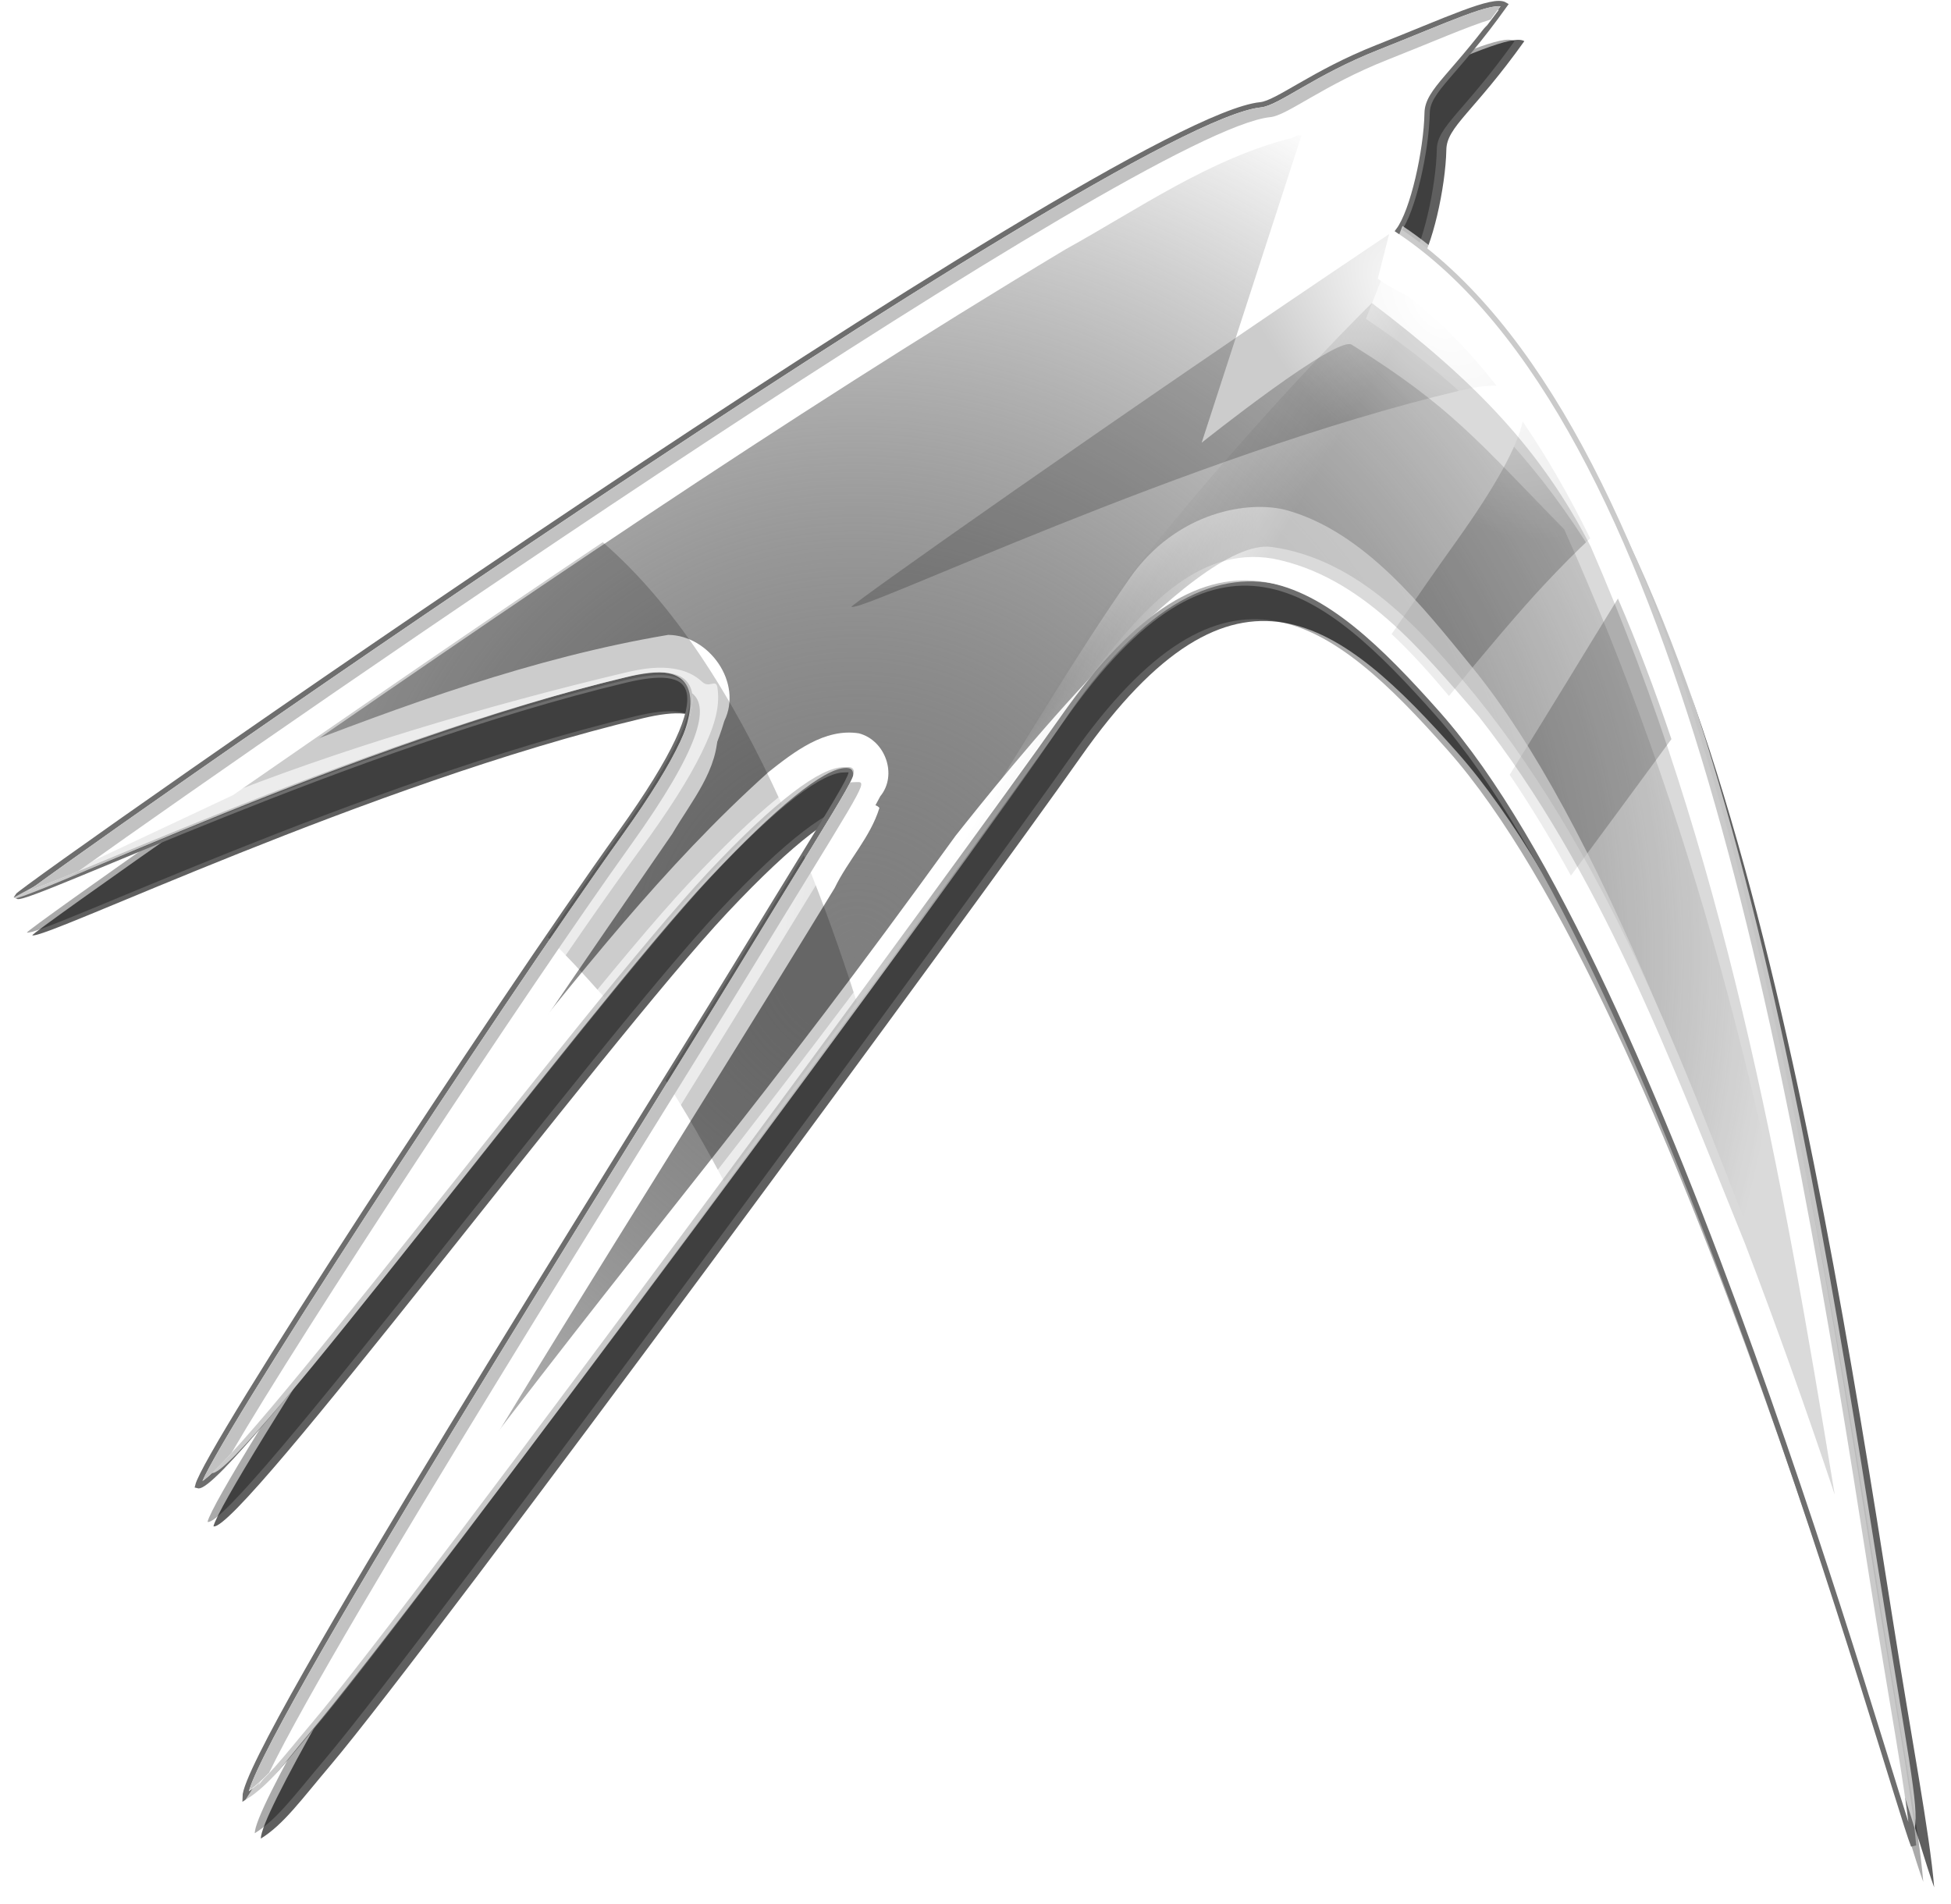
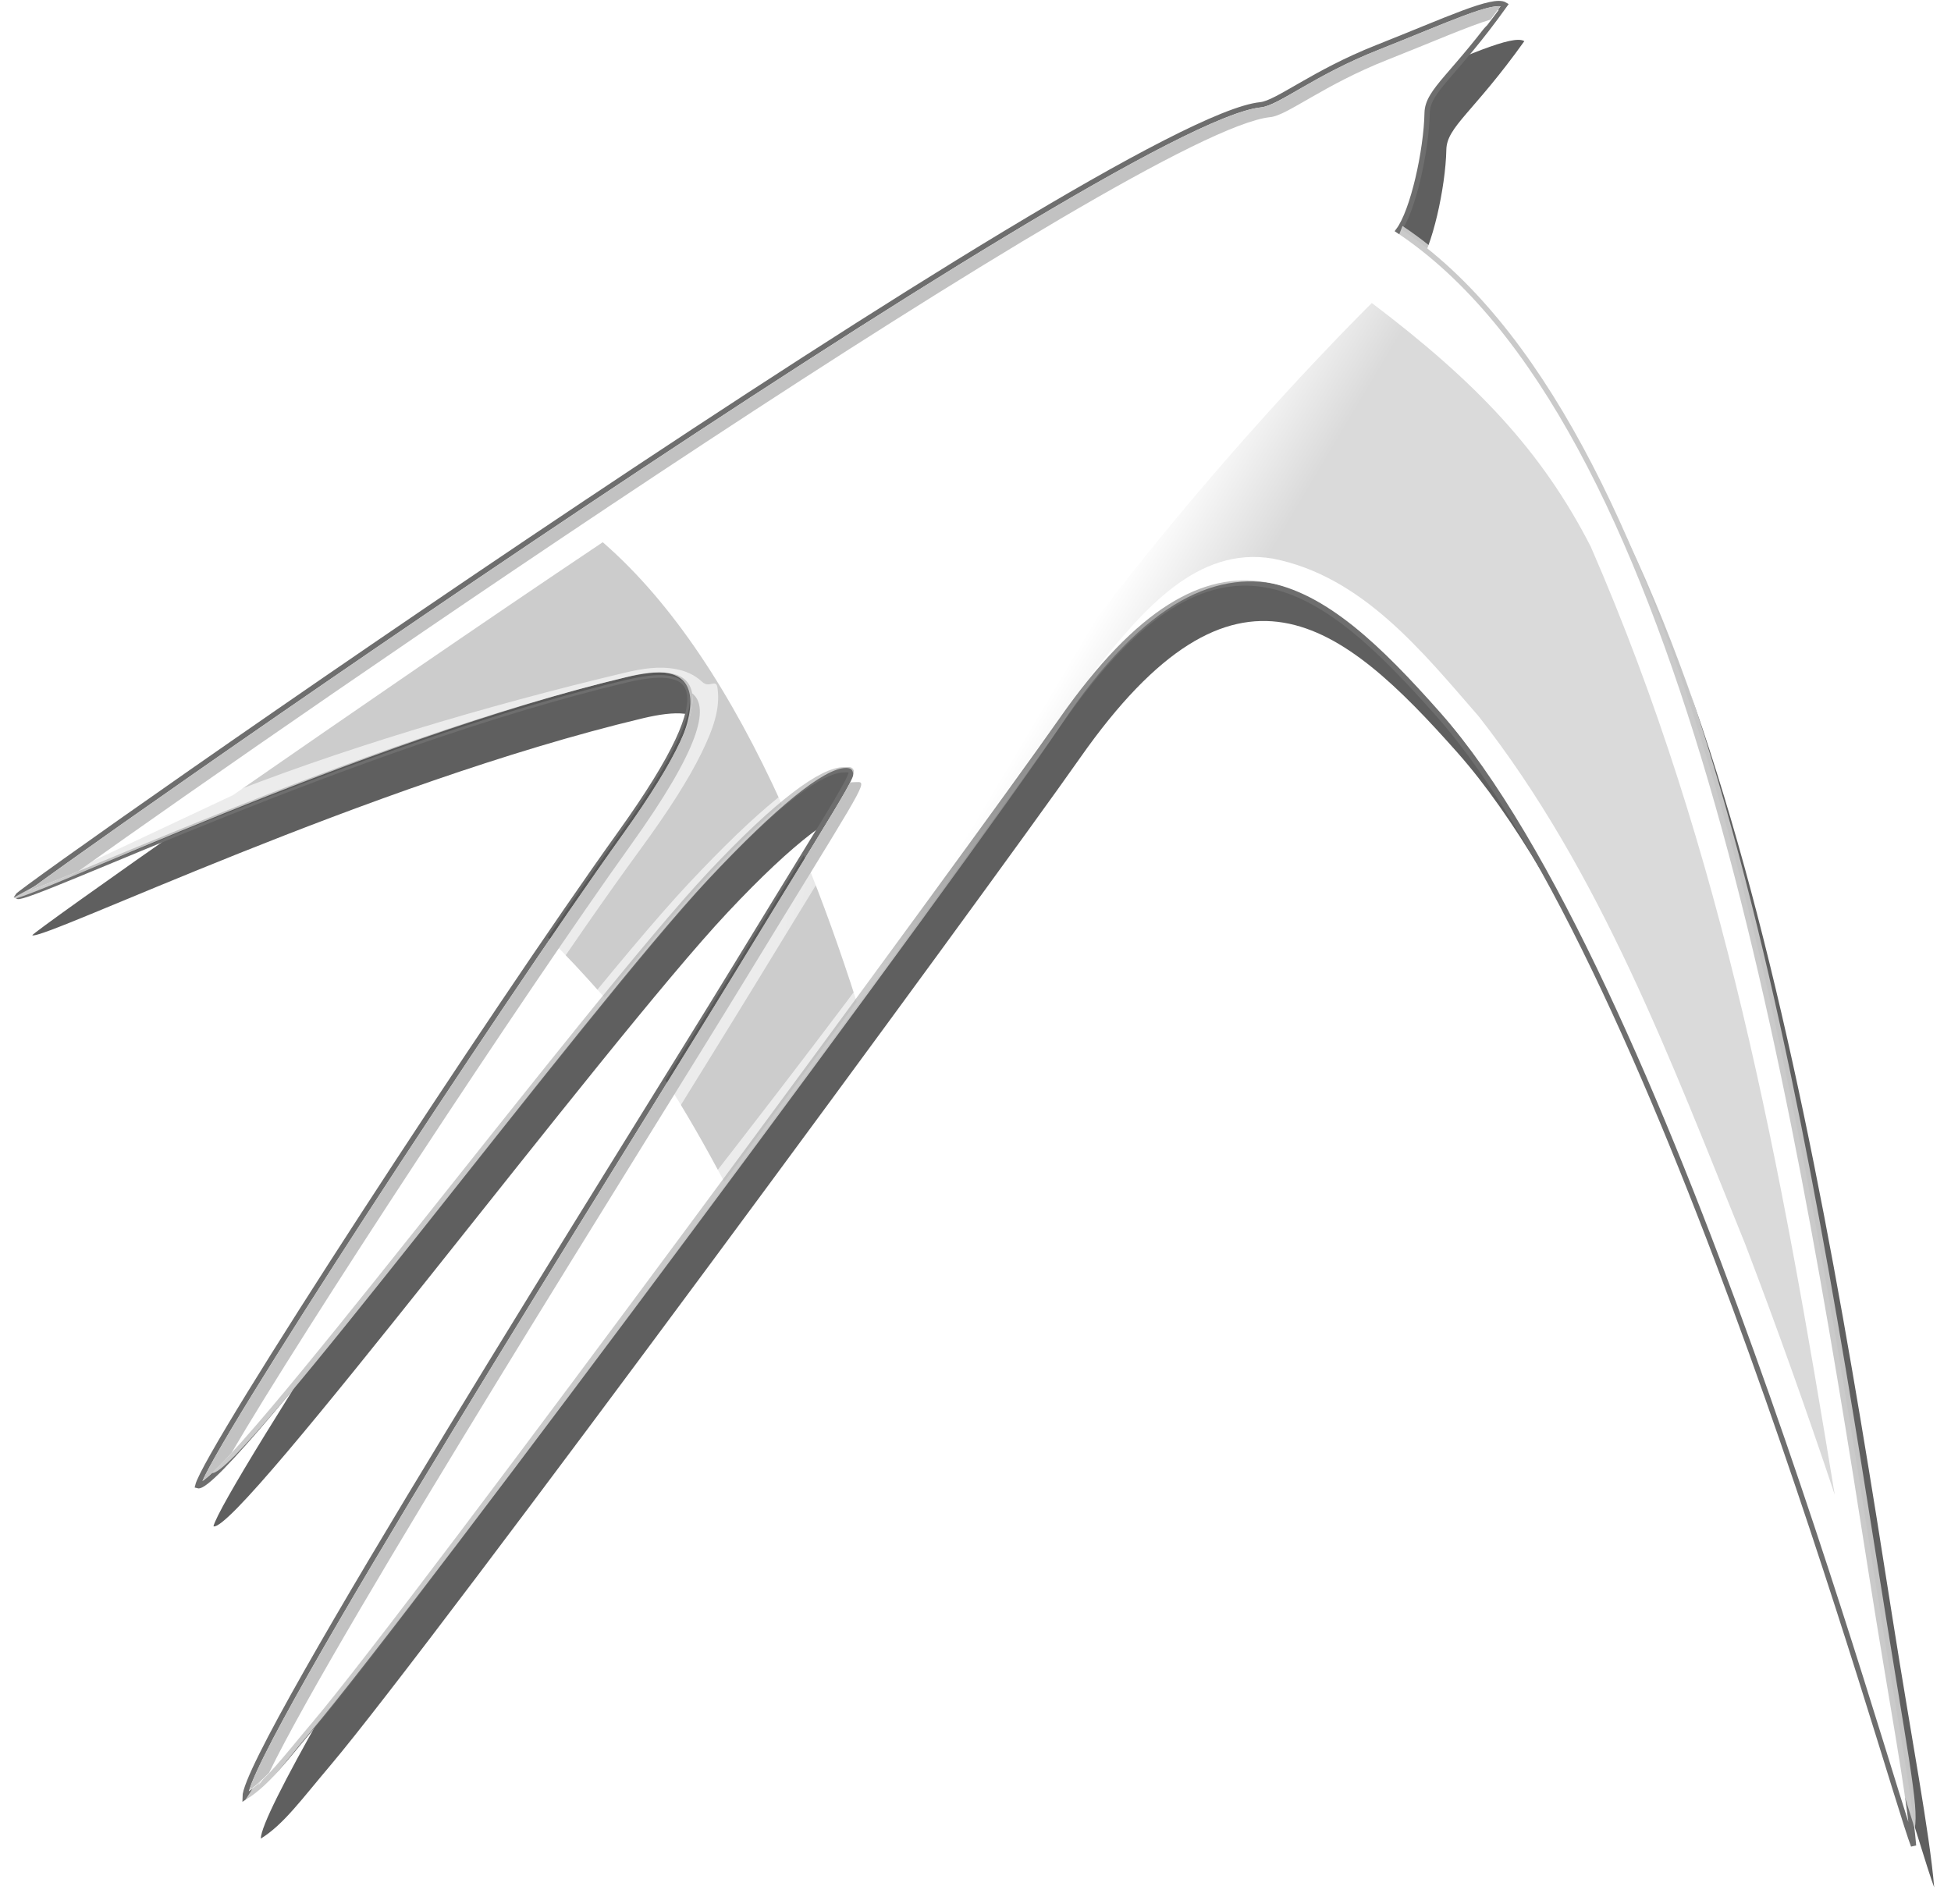
<svg xmlns="http://www.w3.org/2000/svg" xmlns:ns1="http://sodipodi.sourceforge.net/DTD/sodipodi-0.dtd" xmlns:ns2="http://www.inkscape.org/namespaces/inkscape" xmlns:xlink="http://www.w3.org/1999/xlink" version="1.0" width="65.564" height="64" id="svg2" ns1:docname="systems_lxde.svg" ns2:version="1.4 (e7c3feb100, 2024-10-09)">
  <ns1:namedview id="namedview1" pagecolor="#ffffff" bordercolor="#000000" borderopacity="0.25" ns2:showpageshadow="2" ns2:pageopacity="0.0" ns2:pagecheckerboard="0" ns2:deskcolor="#d1d1d1" ns2:zoom="1.4441275" ns2:cx="351.07703" ns2:cy="343.11375" ns2:window-width="2560" ns2:window-height="1300" ns2:window-x="0" ns2:window-y="0" ns2:window-maximized="1" ns2:current-layer="svg2" />
  <defs id="defs4">
    <linearGradient id="linearGradient4835">
      <stop id="stop4837" style="stop-color:#ffffff;stop-opacity:0" offset="0" />
      <stop id="stop4839" style="stop-color:#ffffff;stop-opacity:0.635" offset="1" />
    </linearGradient>
    <linearGradient id="linearGradient4793">
      <stop id="stop4795" style="stop-color:#000000;stop-opacity:0" offset="0" />
      <stop id="stop4797" style="stop-color:#000000;stop-opacity:0.2" offset="1" />
    </linearGradient>
    <linearGradient id="linearGradient4777">
      <stop id="stop4779" style="stop-color:#000000;stop-opacity:0.145" offset="0" />
      <stop id="stop4781" style="stop-color:#000000;stop-opacity:0" offset="1" />
    </linearGradient>
    <filter id="filter3326" x="-0.012" y="-0.012" width="1.024" height="1.024">
      <feGaussianBlur ns2:collect="always" stdDeviation="2.647" id="feGaussianBlur3328" />
    </filter>
    <linearGradient id="linearGradient3486">
      <stop id="stop3488" style="stop-color:#000000;stop-opacity:0.502" offset="0" />
      <stop id="stop3490" style="stop-color:#ffffff;stop-opacity:1" offset="1" />
    </linearGradient>
    <filter id="filter4517" x="-0.006" y="-0.007" width="1.012" height="1.014">
      <feGaussianBlur ns2:collect="always" stdDeviation="1.315" id="feGaussianBlur4519" />
    </filter>
    <filter id="filter4638" x="-0.007" y="-0.005" width="1.013" height="1.011">
      <feGaussianBlur id="feGaussianBlur4640" stdDeviation="1.14" ns2:collect="always" />
    </filter>
    <radialGradient cx="244.977" cy="276.315" r="217.688" fx="244.977" fy="276.315" id="radialGradient4712" xlink:href="#linearGradient3486" gradientUnits="userSpaceOnUse" gradientTransform="matrix(1.198,0,0,1.234,-51.479,-71.315)" />
    <filter id="filter4773" x="-0.014" y="-0.011" width="1.027" height="1.022">
      <feGaussianBlur id="feGaussianBlur4775" stdDeviation="1.55" ns2:collect="always" />
    </filter>
    <linearGradient x1="352.895" y1="175.324" x2="324.35" y2="158.354" id="linearGradient4783" xlink:href="#linearGradient4777" gradientUnits="userSpaceOnUse" gradientTransform="translate(-2.093,-5.608)" />
    <radialGradient cx="390.528" cy="105.771" r="118.781" fx="390.528" fy="105.771" id="radialGradient4832" xlink:href="#linearGradient4793" gradientUnits="userSpaceOnUse" gradientTransform="matrix(-0.033,0.028,-0.05,-0.059,66.29,5.692)" />
    <radialGradient cx="235.584" cy="137.568" r="268.902" fx="235.584" fy="137.568" id="radialGradient4841" xlink:href="#linearGradient4835" gradientUnits="userSpaceOnUse" gradientTransform="matrix(0.238,-0.272,0.085,0.074,220.258,256.884)" />
    <filter id="filter4871" x="-0.045" y="-0.052" width="1.09" height="1.103">
      <feGaussianBlur id="feGaussianBlur4873" stdDeviation="8.124" ns2:collect="always" />
    </filter>
  </defs>
-   <path d="M 48.657,25.22 C 44.751,20.81 41.23,17.962 36.019,25.388 32.918,29.807 14.31,55.123 10.896,59.155 9.904,60.326 9.323,61.141 8.561,61.612 8.562,60.01 21.415,39.656 25.012,33.757 c 4.321,-7.085 4.183,-6.671 3.666,-6.669 -0.732,0.003 -2.221,1.082 -4.484,3.497 C 20.06,34.993 7.818,51.401 6.974,51.148 7.267,49.956 16.844,35.27 21.192,29.195 24.94,23.958 23.508,23.559 21.359,24.07 12.205,26.254 1.256,31.532 0.902,31.341 1.035,31.068 37.775,5.232 42.683,4.738 c 0.571,-0.057 1.777,-1.077 3.925,-1.925 2.332,-0.921 3.902,-1.671 4.29,-1.434 -1.702,2.386 -2.598,2.866 -2.613,3.635 -0.025,1.26 -0.473,3.299 -0.964,3.95 9.494,6.325 13.198,27.89 15.911,45.236 0.647,4.117 1.247,7.209 1.4,9.046 C 63.83,61.184 56.239,33.78 48.657,25.22 Z" id="path3317" style="fill-opacity:0.333;stroke-width:0.119" />
  <path d="m 411.576,212.551 c -32.922,-37.167 -62.591,-61.172 -106.509,1.418 -26.133,37.244 -182.962,250.6 -211.739,284.585 -8.359,9.872 -13.256,16.732 -19.674,20.709 0.01,-13.509 108.331,-185.047 138.645,-234.759 36.413,-59.713 35.257,-56.226 30.899,-56.21 -6.169,0.022 -18.716,9.122 -37.794,29.469 -34.838,37.155 -138.016,175.438 -145.129,173.306 2.471,-10.045 83.183,-133.815 119.83,-185.014 31.591,-44.136 19.515,-47.5 1.408,-43.192 C 104.362,221.263 12.089,265.747 9.105,264.142 10.221,261.839 319.867,44.097 361.232,39.934 c 4.815,-0.485 14.976,-9.073 33.081,-16.226 19.655,-7.765 32.883,-14.082 36.155,-12.085 -14.343,20.107 -21.896,24.153 -22.023,30.639 -0.209,10.62 -3.989,27.802 -8.128,33.287 80.016,53.305 111.235,235.057 134.094,381.244 5.455,34.698 10.511,60.755 11.8,76.239 C 539.456,515.655 475.478,284.692 411.576,212.551 Z" id="path3293" style="fill-opacity:0.627;filter:url(#filter3326)" transform="scale(0.119)" />
  <path d="M 48.331,24.004 C 44.424,19.594 40.904,16.745 35.693,24.172 32.592,28.591 13.984,53.907 10.569,57.939 9.577,59.11 8.996,59.924 8.235,60.396 8.236,58.793 21.089,38.44 24.686,32.541 c 4.321,-7.085 4.183,-6.671 3.666,-6.669 -0.732,0.003 -2.221,1.082 -4.484,3.497 C 19.734,33.777 7.491,50.185 6.647,49.932 6.941,48.74 16.517,34.054 20.866,27.979 24.614,22.742 23.181,22.343 21.033,22.854 11.879,25.037 0.93,30.316 0.576,30.125 0.708,29.852 37.449,4.016 42.357,3.522 42.928,3.465 44.134,2.446 46.282,1.597 48.614,0.675 50.184,-0.074 50.572,0.163 48.87,2.549 47.974,3.029 47.959,3.798 47.934,5.059 47.486,7.097 46.995,7.748 56.489,14.073 60.193,35.638 62.905,52.984 c 0.647,4.117 1.247,7.209 1.4,9.046 C 63.504,59.968 55.913,32.564 48.331,24.004 Z" id="path3287" style="fill:#ffffff;stroke:#6e6e6e;stroke-width:0.178" />
-   <path d="m 367.589,38.116 c -8.624,0.845 -13.879,1.118 -19.741,3.485 -28.907,11.673 -54.867,30.131 -81.683,46.329 C 202.381,128.04 139.909,170.165 78.019,213.147 113.997,199.152 150.567,185.711 188.706,179.303 c 11.594,0.107 21.102,13.524 15.844,24.312 -6.951,23.782 -25.544,41.235 -38.079,61.913 -9.643,13.814 -19.109,27.767 -28.483,41.774 24.857,-31.053 49.437,-62.749 79.083,-89.294 7.186,-5.664 15.828,-12.42 25.479,-10.894 7.459,1.938 10.991,11.744 6.031,17.781 -10.19,19.342 -22.742,37.522 -33.765,56.427 -27.541,44.628 -55.311,88.978 -82.423,133.823 58.316,-76.668 81.021,-100.968 137.42,-179.051 13.069,-16.482 67.062,-84.354 89.205,-81.637 24.863,3.444 42.627,23.676 57.635,41.929 39.637,49.05 60.704,109.466 83.459,167.54 4.565,12.337 8.952,24.735 13.281,37.156 C 498.995,314.06 478.044,230.364 441.721,149.492 417.416,124.65 409.677,114.755 381.877,97.45 378.251,93.97 339.344,125.041 339.344,125.041 Z" id="path3431" style="fill:url(#radialGradient4712);filter:url(#filter4871)" transform="scale(0.119)" />
-   <path d="M 46.683,7.866 C 37.263,14.182 28.674,20.264 28.61,20.396 c 0.354,0.19 11.302,-5.088 20.457,-7.271 0.454,-0.108 0.876,-0.173 1.224,-0.163 C 49.355,11.767 48.35,10.742 47.265,9.924 46.912,9.761 46.588,9.577 46.301,9.364 Z m 4.487,6.3 c -0.175,0.809 -0.848,2.097 -2.269,4.082 -0.614,0.857 -1.352,1.921 -2.136,3.063 0.688,0.643 1.319,1.355 1.928,2.08 1.276,-1.557 2.407,-2.895 3.211,-3.752 0.559,-0.597 1.071,-1.11 1.535,-1.546 -0.704,-1.429 -1.459,-2.743 -2.269,-3.927 z m 3.2,5.951 c -0.478,0.779 -0.928,1.511 -1.65,2.696 -0.488,0.8 -1.203,1.959 -1.987,3.226 0.741,1.096 1.422,2.23 2.058,3.389 1.164,-1.577 2.29,-3.105 3.378,-4.587 -0.557,-1.655 -1.155,-3.237 -1.798,-4.724 z" id="path4752" style="fill:url(#radialGradient4832);stroke-width:0.119" />
  <path d="M 356.247,32.052 C 309.442,43.6 13.032,249.642 13.032,249.642 c 0,0 52.969,-24.438 52.969,-24.438 77.007,-53.343 154.434,-106.502 234.844,-154.75 20.832,-11.524 40.775,-25.633 64,-31.5 14.082,-6.243 27.222,-15.155 42.062,-19.812 0,0 7.302,-6.702 13.031,-11.969 1.076,-1.398 2.179,-2.852 3.344,-4.438 C 400.822,10.51 360.951,30.891 356.247,32.052 Z M 196.782,200.235 c 3.984,11.984 -53.175,77.045 -135.094,212.594 -0.612,1.083 -1.027,1.859 -1.469,2.688 7.227,-9.109 54.625,-68.844 54.625,-68.844 24.202,-37.628 49.645,-74.341 75,-111.188 5.306,-9.082 13.159,-18.171 12.812,-29.188 0.577,-4.067 -3.553,-4.162 -5.875,-6.062 z m 49.188,27.094 c -3.408,0.854 -6.594,2.518 -9.844,3.875 -55.275,91.505 -112.997,179.582 -163.188,273.094 5.947,-7.871 38.969,-51.562 38.969,-51.562 39.854,-68.069 82.696,-134.526 123.812,-201.969 3.76,-7.781 10.083,-14.301 12.625,-22.594 -0.586,-0.72 -1.431,-0.925 -2.375,-0.844 z" id="path3279" style="fill:#ffffff;filter:url(#filter4638)" transform="scale(0.119)" />
-   <path d="m 20.256,18.223 c -4.17,2.795 -8.303,5.643 -12.425,8.499 0,0 -2.569,1.209 -4.717,2.217 l -0.805,0.567 c 3.455,-1.41 11.595,-4.952 18.722,-6.652 2.148,-0.511 3.582,-0.113 -0.167,5.124 -0.7,0.978 -1.545,2.191 -2.455,3.523 0.607,0.585 1.214,1.245 1.832,1.943 0.026,0.029 0.052,0.06 0.078,0.089 1.419,-1.74 2.668,-3.233 3.545,-4.168 0.937,-1 1.741,-1.765 2.414,-2.325 -1.678,-3.701 -3.654,-6.76 -6.022,-8.817 z m 6.756,10.516 c -0.576,0.94 -1.31,2.13 -2.329,3.801 -0.561,0.92 -1.394,2.266 -2.321,3.764 0.664,1.033 1.326,2.183 1.976,3.415 1.555,-2.105 3.036,-4.116 4.453,-6.048 -0.551,-1.723 -1.142,-3.374 -1.78,-4.932 z" id="path3522" style="fill-opacity:0.2;stroke-width:0.119" />
+   <path d="m 20.256,18.223 c -4.17,2.795 -8.303,5.643 -12.425,8.499 0,0 -2.569,1.209 -4.717,2.217 l -0.805,0.567 c 3.455,-1.41 11.595,-4.952 18.722,-6.652 2.148,-0.511 3.582,-0.113 -0.167,5.124 -0.7,0.978 -1.545,2.191 -2.455,3.523 0.607,0.585 1.214,1.245 1.832,1.943 0.026,0.029 0.052,0.06 0.078,0.089 1.419,-1.74 2.668,-3.233 3.545,-4.168 0.937,-1 1.741,-1.765 2.414,-2.325 -1.678,-3.701 -3.654,-6.76 -6.022,-8.817 m 6.756,10.516 c -0.576,0.94 -1.31,2.13 -2.329,3.801 -0.561,0.92 -1.394,2.266 -2.321,3.764 0.664,1.033 1.326,2.183 1.976,3.415 1.555,-2.105 3.036,-4.116 4.453,-6.048 -0.551,-1.723 -1.142,-3.374 -1.78,-4.932 z" id="path3522" style="fill-opacity:0.2;stroke-width:0.119" />
  <path d="m 54.657,225.732 c 2.205,-0.903 3.392,1.054 5.688,0.125 33.953,-13.733 76.77,-26.54 116.156,-35.875 5.003,-1.186 9.732,-1.93 14.594,-0.969 2.431,0.481 5.023,1.512 7.156,3.531 2.133,2.02 3.981,-1.073 4.375,1.781 0.787,5.708 -1.059,11.268 -4.594,18.469 -3.535,7.2 -9.086,16.004 -17.25,27.156 -18.482,25.249 -48.105,69.465 -73.312,108.469 -2.515,3.892 -4.087,6.546 -6.5,10.312 3.456,-4.319 6.201,-2.347 9.781,-6.844 31.194,-39.183 65.657,-83.114 83.688,-102.344 9.673,-10.317 18.001,-18.351 24.969,-24 6.967,-5.649 11.712,-9.63 18.969,-9.656 0.172,-6.2e-4 0.58,-0.135 2.156,0.031 0.788,0.083 3.605,-2.607 3.625,-0.719 0.069,6.552 3.386,-0.726 3.688,0.938 0.602,3.326 -0.308,4.424 -0.875,5.75 -0.567,1.326 -1.304,2.674 -2.312,4.469 -4.032,7.177 -12.838,21.259 -31.031,51.094 -15.222,24.962 -50.072,80.648 -81.156,131.812 -10.028,16.506 -19.221,31.838 -27.656,46.188 98.473,-125.45 150.655,-191.62 172.193,-226.048 12.047,-19.258 26.62,-43.947 41.98,-66.024 13.204,-18.978 33.892,-22.31 44.766,-19.173 21.748,6.274 38.058,27.144 52.031,44.281 34.571,42.4 68.085,127.736 105.999,245.213 -10.56,-66.363 -23.416,-143.354 -43.156,-210.656 -20.42,-69.619 -55.033,-107.806 -92.913,-132.986 0,0 10.35,-26.233 10.35,-26.233 81.247,54.008 112.252,240.064 133.781,375.813 9.034,56.963 12.047,70.089 10.875,76.781 C 491.634,359.458 449.948,252.283 409.097,203.855 383.12,173.059 348.083,132.09 299.438,205.045 274.475,242.484 116.591,454.998 87.813,488.982 c -8.359,9.872 -13.394,17.336 -19.812,21.312 7.043,-9.992 108.991,-179.756 139.305,-229.467 36.413,-59.713 35.928,-63.955 31.57,-63.939 -6.169,0.022 -19.766,11.091 -38.844,31.438 C 165.194,285.481 66.959,418.121 59.846,415.989 64.778,406.647 137.072,294.234 174.423,240.397 205.362,195.801 196.737,186.502 178.626,190.795 101.175,209.152 6.141,255.493 3.157,253.888 M 234.095,216.17 c 0.032,0.023 0.048,0.108 0,0.219 -0.014,0.032 -0.108,0.18 -0.125,0.219 0.009,-0.047 -0.011,-0.247 0,-0.281 0.043,-0.141 0.093,-0.179 0.125,-0.156 z" id="path3461" style="fill:url(#radialGradient4841);filter:url(#filter4517)" transform="scale(0.119)" />
  <path d="m 246.15,278.236 c 34.811,-45.393 -0.731,-3.225 63.832,-89.912 12.704,-15.775 28.046,-34.206 49.487,-30.557 25.189,4.939 42.139,26.188 58.124,44.562 34.524,44.041 54.294,97.374 75.209,148.933 8.957,23.46 17.381,47.075 25.322,70.88 C 502.977,329.625 486.907,240.838 449.226,154.393 435.333,127.238 416.758,107.799 387.407,85.582 c 0,0 -100.5,98.275 -141.257,192.654 z" id="path4714" style="fill:url(#linearGradient4783);filter:url(#filter4773)" transform="scale(0.119)" />
  <path d="m 50.372,0.21 c -0.074,-5.0428e-4 -0.174,0.009 -0.289,0.033 -0.23,0.05 -0.533,0.15 -0.897,0.286 -0.729,0.272 -1.703,0.688 -2.87,1.149 -1.068,0.422 -1.903,0.889 -2.544,1.257 -0.64,0.368 -1.074,0.641 -1.405,0.675 -0.581,0.058 -1.695,0.512 -3.167,1.264 -1.471,0.753 -3.309,1.804 -5.376,3.052 -4.135,2.495 -9.191,5.778 -14.098,9.055 -4.907,3.277 -9.665,6.546 -13.204,9.014 -1.77,1.234 -3.238,2.27 -4.264,3.003 -0.513,0.367 -0.917,0.656 -1.194,0.86 -0.047,0.035 -0.068,0.052 -0.108,0.082 0.066,-0.022 0.111,-0.036 0.193,-0.067 0.349,-0.13 0.84,-0.327 1.45,-0.578 0.01,-0.004 0.024,-0.011 0.033,-0.015 C 9.805,24.155 38.397,4.368 42.693,3.936 43.264,3.879 44.472,2.86 46.62,2.012 48.147,1.408 49.335,0.885 50.09,0.658 50.196,0.518 50.304,0.373 50.417,0.217 c -0.018,-0.002 -0.023,-0.007 -0.044,-0.007 z M 23.256,23.299 c 0.064,0.377 -0.055,0.899 -0.4,1.635 -0.363,0.774 -0.978,1.784 -1.917,3.096 -2.172,3.035 -5.654,8.225 -8.628,12.803 -1.487,2.289 -2.846,4.428 -3.853,6.066 -0.503,0.819 -0.919,1.513 -1.216,2.039 -0.149,0.263 -0.27,0.484 -0.356,0.656 -0.041,0.083 -0.049,0.111 -0.074,0.171 0.023,-0.016 0.039,-0.023 0.067,-0.044 0.131,-0.103 0.309,-0.267 0.519,-0.482 0.117,-0.119 0.245,-0.258 0.382,-0.408 2.411,-4.128 9.761,-15.322 13.423,-20.438 2.328,-3.252 2.654,-4.634 2.054,-5.095 z m 5.599,2.985 c -0.045,-0.002 -0.102,0.004 -0.167,0.004 -0.036,1.19e-4 -0.078,0.005 -0.119,0.011 -0.042,0.083 -0.093,0.175 -0.159,0.293 -0.444,0.787 -1.489,2.453 -3.649,5.996 -1.799,2.951 -5.911,9.515 -9.574,15.54 -1.831,3.013 -3.549,5.889 -4.809,8.113 -0.63,1.112 -1.148,2.062 -1.505,2.781 -0.179,0.359 -0.318,0.663 -0.412,0.897 -0.048,0.12 -0.047,0.162 -0.07,0.245 C 8.612,60 8.825,59.805 9.044,59.577 11.38,54.76 21.833,38.186 25.021,32.958 c 3.78,-6.199 4.148,-6.658 3.834,-6.674 z" id="path3523" style="fill:#c2c2c2;stroke-width:0.119" />
</svg>